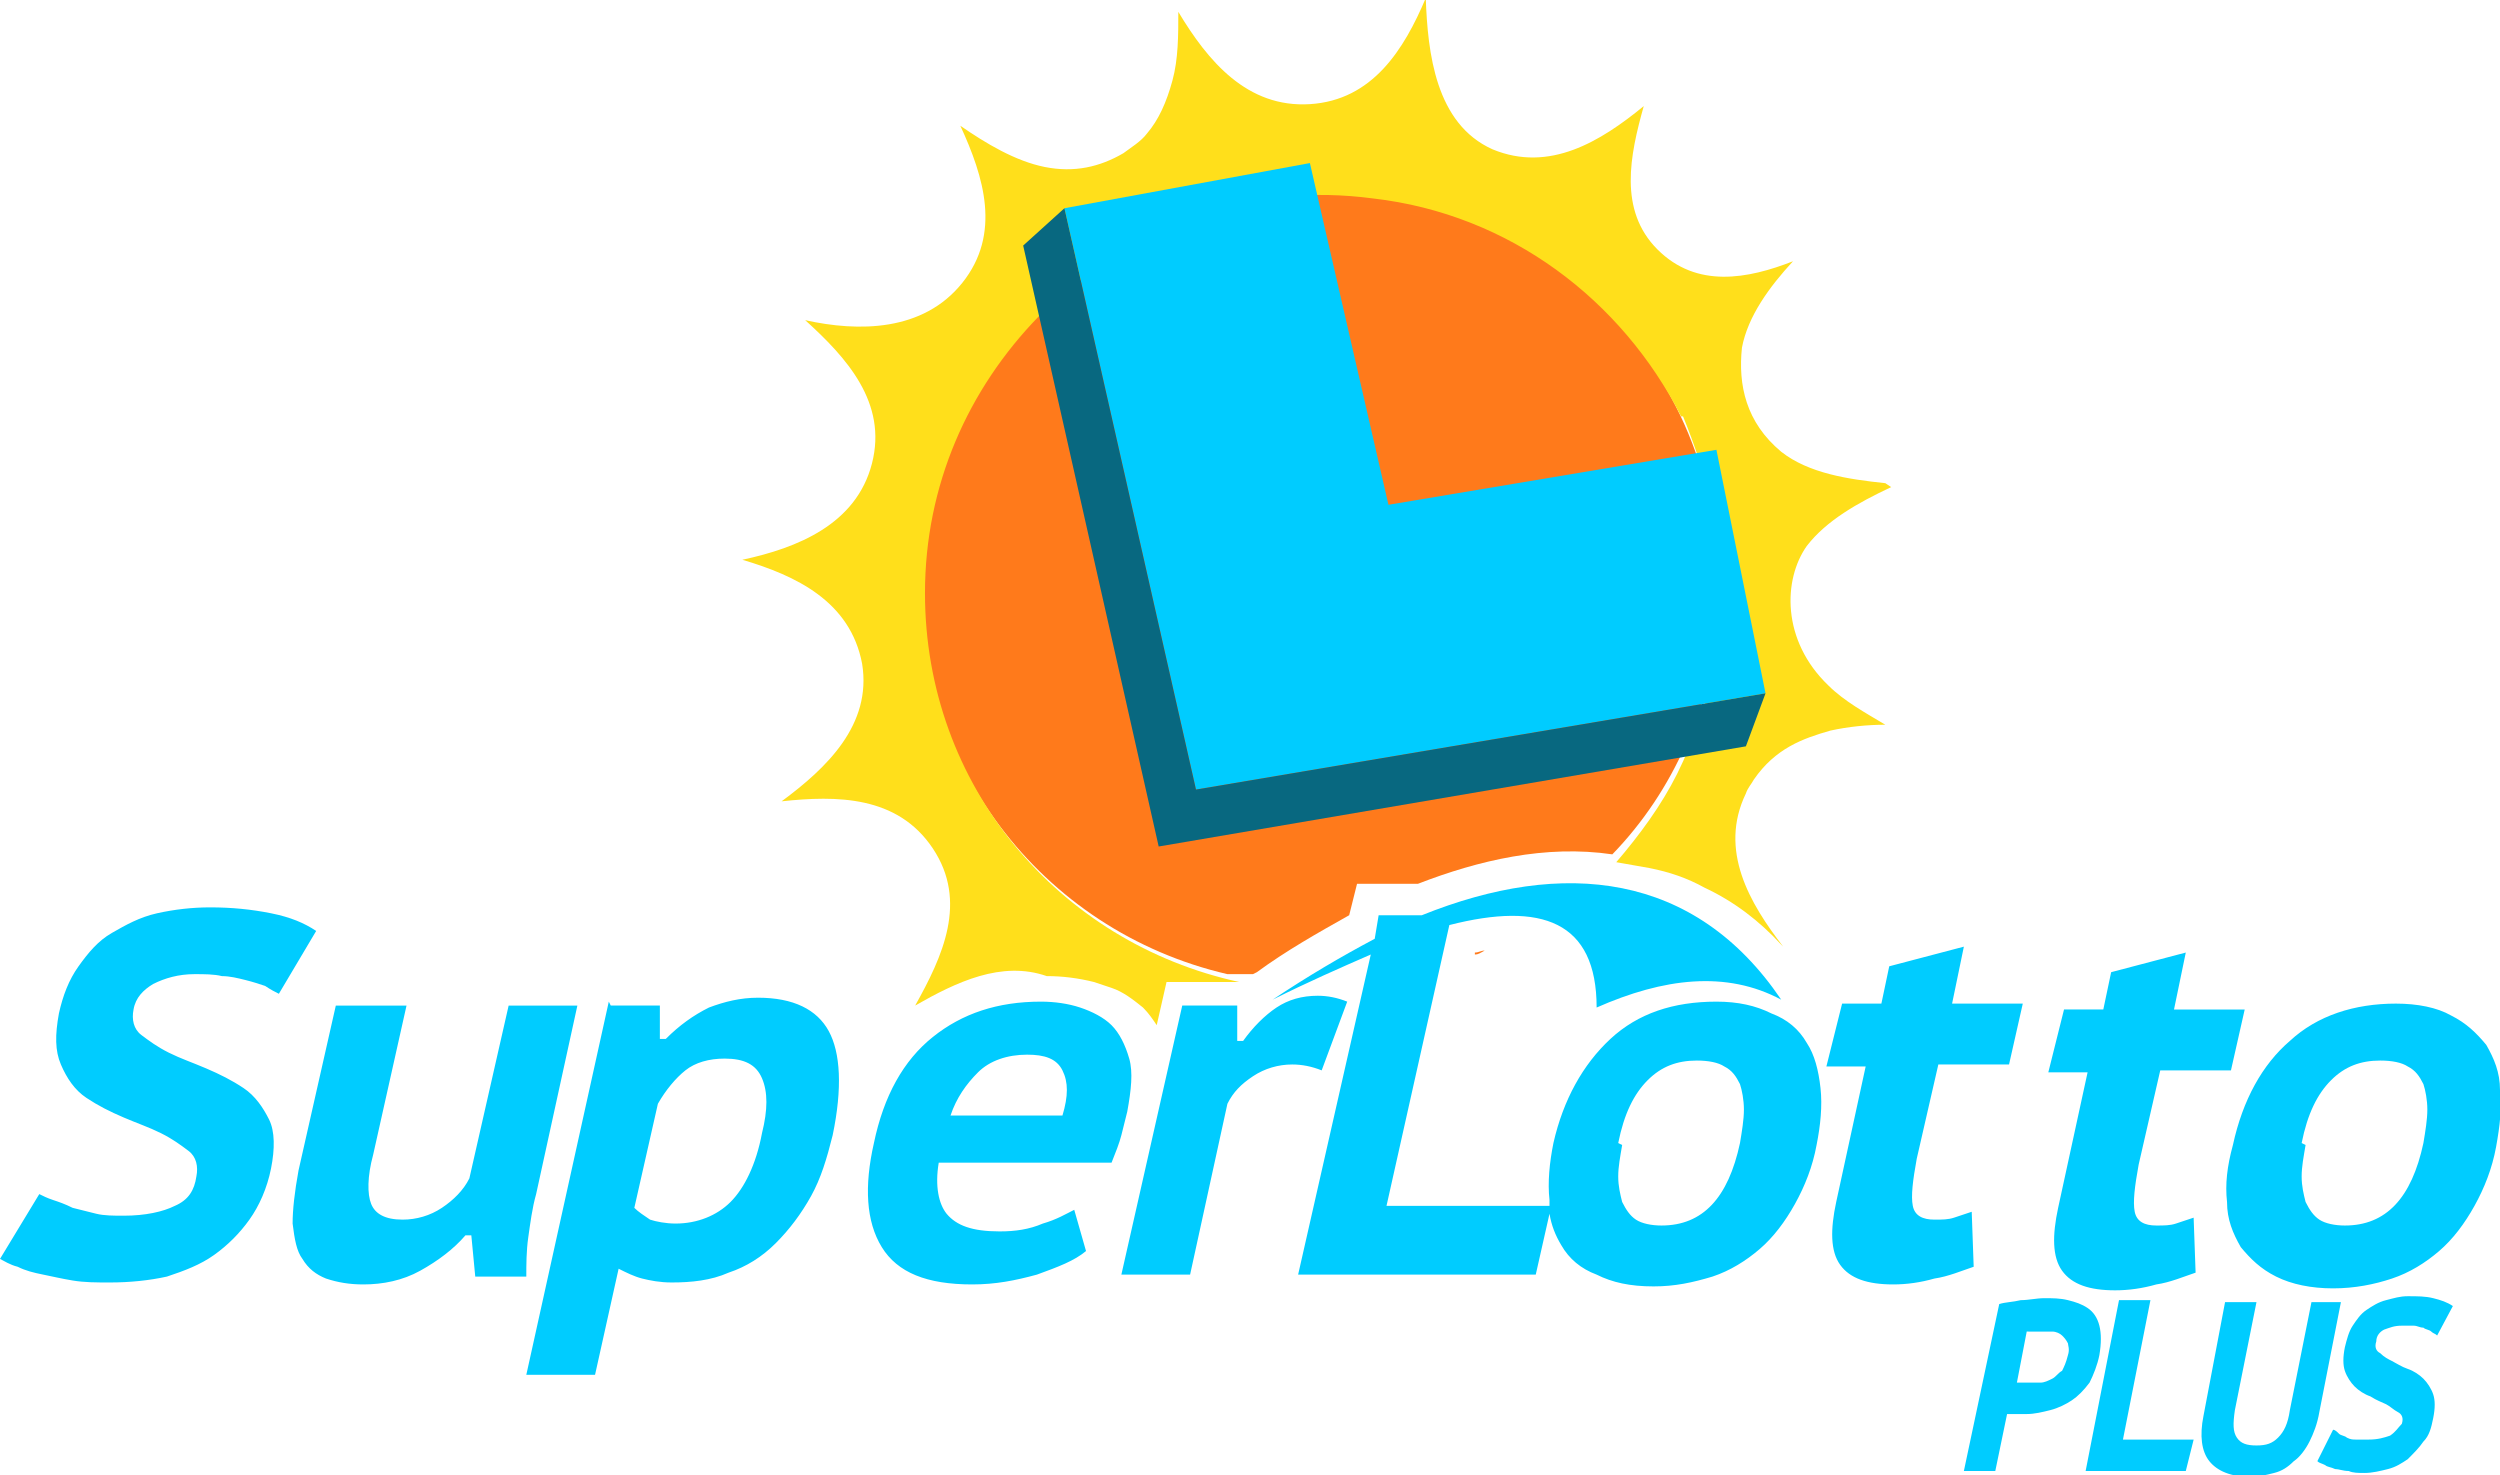
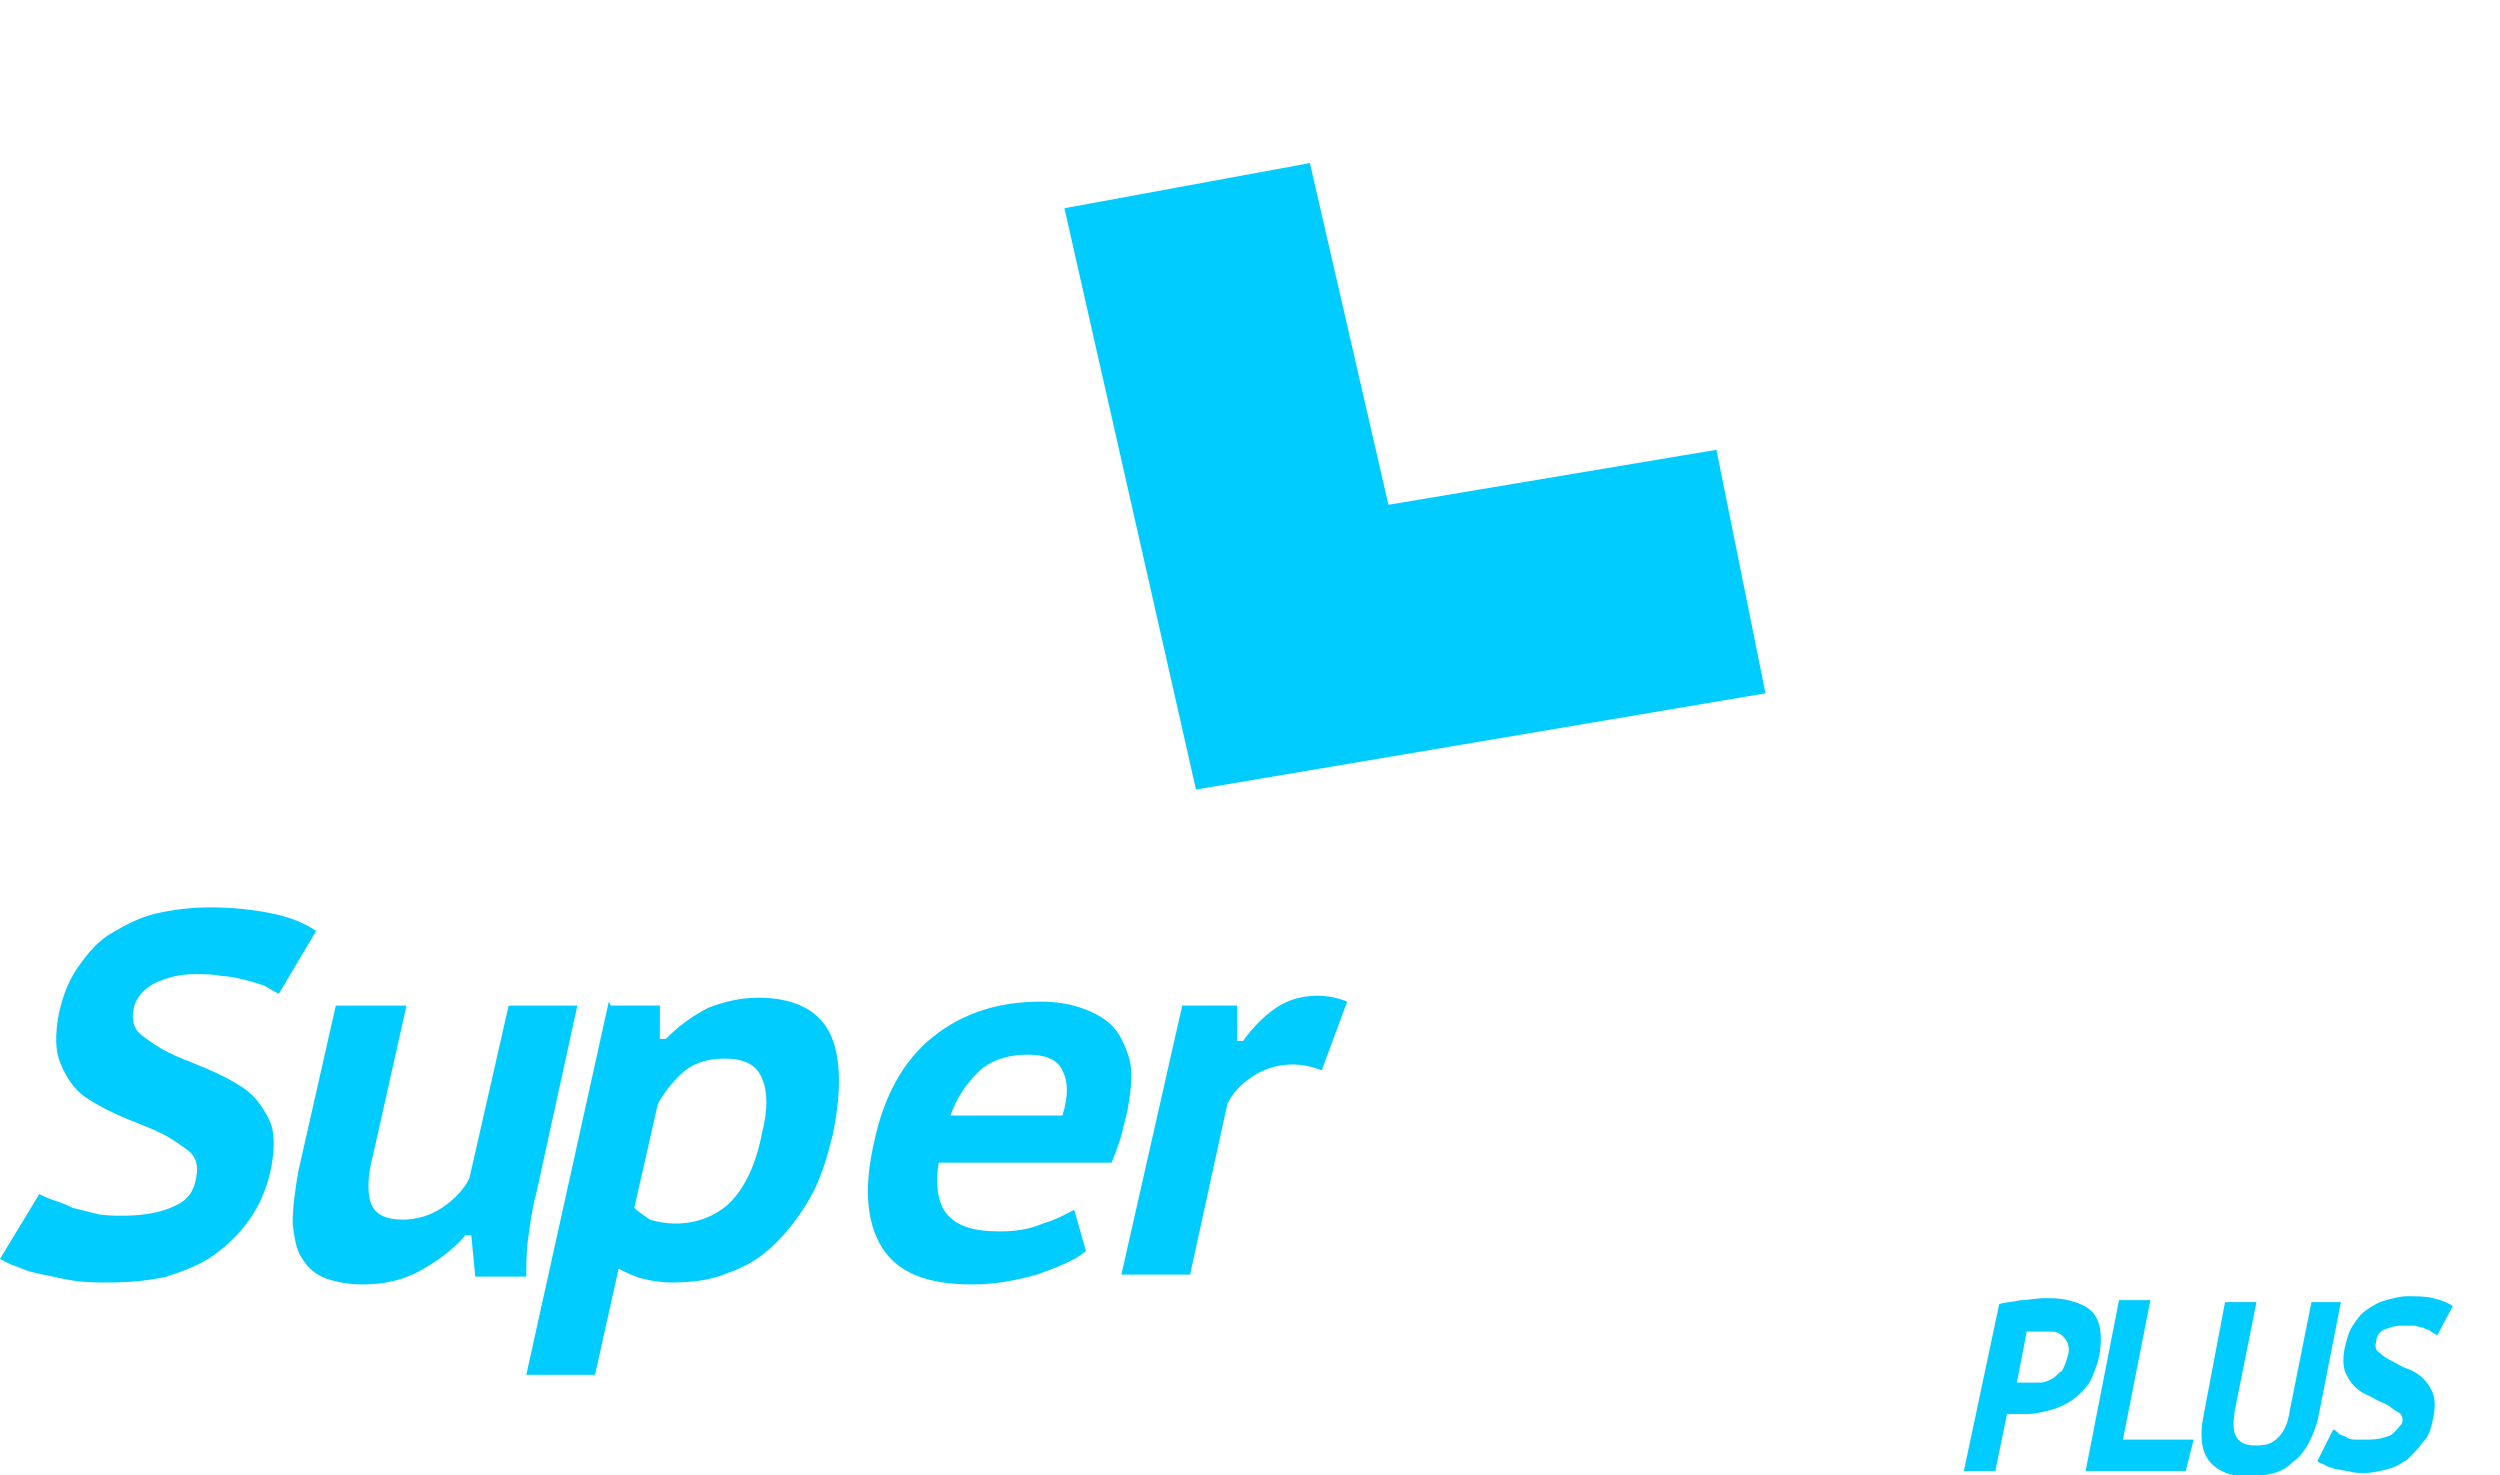
<svg xmlns="http://www.w3.org/2000/svg" id="Layer_1" viewBox="0 0 127.3 75.1" width="2500" height="1475">
  <style>.st0{fill:#ff7a1b}.st1{fill:#ffdf1b}.st2{fill:#0cf}.st3{fill:#086880}</style>
-   <path class="st0" d="M68.4 9.6c11.1.5 19.7 10.2 19.1 21.4-.3 4.9-2.3 9.3-5.4 12.5-3.4-.5-6.8.3-9.9 1.5h-3.1l-.4 1.6c-1.6.9-3.2 1.8-4.7 2.9l-.2.1h-1.3c-9.5-2.2-16.2-10.9-15.6-21 .7-11.2 10.2-19.7 21.5-19zm7.2 38.8c-.2.1-.3.2-.5.2v-.1c.2 0 .3-.1.5-.1z" />
-   <path class="st1" d="M96 24.6c-1.9-.2-3.9-.5-5.3-1.6-1.8-1.5-2.2-3.4-2-5.3.3-1.6 1.4-3.1 2.6-4.4-2.3.9-4.9 1.4-6.9-.6s-1.4-4.8-.7-7.3c-2.2 1.8-4.8 3.4-7.7 2.2-2.9-1.3-3.3-4.9-3.4-7.7-1.1 2.6-2.7 5.2-5.9 5.4-3.2.2-5.2-2.2-6.7-4.7 0 1.2 0 2.4-.3 3.5s-.7 2-1.3 2.7c-.3.4-.8.7-1.2 1-1.2.7-2.5 1-4 .7s-3-1.2-4.3-2.1c1.2 2.6 2.1 5.5.1 8s-5.3 2.5-8 1.9c2.1 1.9 4.2 4.2 3.4 7.3s-3.8 4.3-6.6 4.9c2.7.8 5.5 2.1 6.1 5.3.5 3.1-1.8 5.3-4.1 7 2.8-.3 5.9-.3 7.7 2.4s.5 5.5-.9 8c2.1-1.2 4.4-2.3 6.7-1.5.8 0 1.6.1 2.4.3l.9.3c.6.2 1.1.6 1.6 1 .3.3.5.6.7.9l.5-2.2h3.7c-9.2-2-16-10-16-19.8 0-5.5 2.2-10.4 5.8-14.1 5.1-4.9 10.9-6.8 17-6 7 .8 12.7 5.2 15.7 11.1h.1c2.3 5.6 3 11.5-.3 18.2-.8 1.6-1.9 3.1-3.1 4.5.6.1 1.1.2 1.7.3 1 .2 1.9.5 2.8 1 1.5.7 2.8 1.7 3.9 2.9l.1.1c-1.7-2.2-3.3-4.9-1.9-7.8.1-.3.3-.5.4-.7 1.1-1.6 2.5-2.1 3.9-2.5.9-.2 1.9-.3 2.8-.3-1-.6-2.1-1.2-2.9-2-2.4-2.3-2.3-5.4-1.1-7.1 1-1.3 2.6-2.2 4.3-3l-.3-.2z" />
-   <path class="st2" d="M127.3 55.5c0-.9-.3-1.6-.7-2.3-.5-.6-1-1.1-1.8-1.5-.7-.4-1.7-.6-2.8-.6-2.1 0-4 .6-5.4 1.9-1.4 1.2-2.4 3-2.9 5.3-.3 1.1-.4 2-.3 2.9 0 .9.3 1.6.7 2.3.5.6 1 1.1 1.8 1.5.8.4 1.8.6 2.9.6 1.1 0 2.1-.2 3-.5.9-.3 1.7-.8 2.4-1.4.7-.6 1.3-1.4 1.8-2.3.5-.9.9-1.9 1.1-3 .2-1.1.3-2 .2-2.9zm-3.9 2.7c-.6 2.8-1.9 4.2-4 4.2-.5 0-1-.1-1.3-.3-.3-.2-.5-.5-.7-.9-.1-.4-.2-.8-.2-1.3s.1-1 .2-1.6l-.2-.1c.3-1.5.8-2.5 1.5-3.2.7-.7 1.5-1 2.5-1 .6 0 1.1.1 1.4.3.4.2.6.5.8.9.1.3.2.8.2 1.3s-.1 1.1-.2 1.7zM105.1 51.4h2l.4-1.9 3.8-1-.6 2.9h3.6l-.7 3.1H110l-1.1 4.8c-.2 1.1-.3 1.9-.2 2.4.1.5.5.7 1.1.7.4 0 .7 0 1-.1l.9-.3.1 2.8c-.6.2-1.3.5-2 .6-.7.2-1.4.3-2.1.3-1.3 0-2.2-.3-2.7-1s-.5-1.8-.2-3.2l1.5-6.9h-2l.8-3.2zM93.8 51.1h2l.4-1.9 3.8-1-.6 2.9h3.6l-.7 3.1h-3.6L97.6 59c-.2 1.1-.3 1.9-.2 2.4.1.5.5.7 1.1.7.4 0 .7 0 1-.1l.9-.3.1 2.8c-.6.2-1.3.5-2 .6-.7.2-1.4.3-2.1.3-1.3 0-2.2-.3-2.7-1s-.5-1.8-.2-3.2l1.5-6.9h-2l.8-3.2zM92.7 55.4c-.1-.9-.3-1.7-.7-2.3-.4-.7-1-1.2-1.8-1.5-.8-.4-1.7-.6-2.8-.6-2.2 0-4 .6-5.4 1.9s-2.4 3.1-2.9 5.3c-.2 1-.3 2-.2 2.9v.3h-8.3l3.2-14.3c4.7-1.2 7.5-.2 7.5 4.2 3.4-1.5 6.6-1.9 9.4-.4-4.4-6.5-11.1-7.2-18.3-4.3h-2.2l-.2 1.2c-1.7.9-3.4 1.9-5.2 3.1 1.8-.9 3.4-1.6 5-2.3l-3.7 16.3h12.1l.7-3.1c.1.6.3 1.1.6 1.6.4.7 1 1.2 1.8 1.5.8.4 1.7.6 2.9.6 1.1 0 2-.2 3-.5.9-.3 1.7-.8 2.4-1.4.7-.6 1.3-1.4 1.8-2.3.5-.9.9-1.9 1.1-3 .2-1 .3-2 .2-2.9zm-4.1 2.8c-.6 2.8-1.9 4.2-4 4.2-.5 0-1-.1-1.3-.3s-.5-.5-.7-.9c-.1-.4-.2-.8-.2-1.3s.1-1 .2-1.6l-.2-.1c.3-1.5.8-2.5 1.5-3.2.7-.7 1.5-1 2.5-1 .6 0 1.1.1 1.4.3.4.2.6.5.8.9.1.3.2.8.2 1.3s-.1 1.1-.2 1.7z" />
  <path class="st2" d="M67.3 54.5c-.5-.2-1-.3-1.5-.3-.7 0-1.4.2-2 .6-.6.4-1 .8-1.3 1.4l-1.9 8.7h-3.5l3.1-13.7H63V53h.3c.5-.7 1.1-1.3 1.7-1.7s1.3-.6 2.1-.6c.5 0 1 .1 1.5.3l-1.3 3.5zM10 59.9c.1-.5 0-1-.4-1.3s-.8-.6-1.4-.9c-.6-.3-1.2-.5-1.9-.8s-1.3-.6-1.9-1-1-1-1.3-1.7-.3-1.5-.1-2.6c.2-.9.5-1.7 1-2.4s1-1.3 1.7-1.7 1.4-.8 2.3-1 1.8-.3 2.7-.3c1.1 0 2.1.1 3.1.3s1.7.5 2.3.9l-1.9 3.2c-.2-.1-.4-.2-.7-.4-.3-.1-.6-.2-1-.3s-.8-.2-1.2-.2c-.4-.1-.9-.1-1.4-.1-.8 0-1.5.2-2.1.5-.5.3-.9.7-1 1.3-.1.5 0 1 .4 1.3s.8.6 1.4.9c.6.3 1.2.5 1.9.8s1.3.6 1.9 1c.6.4 1 1 1.3 1.6s.3 1.5.1 2.5-.6 1.9-1.1 2.6c-.5.7-1.1 1.3-1.8 1.8s-1.5.8-2.4 1.1c-.9.2-1.9.3-2.9.3-.7 0-1.3 0-1.9-.1s-1-.2-1.5-.3-.9-.2-1.3-.4c-.4-.1-.7-.3-.9-.4l2-3.3c.2.1.4.2.7.3s.6.2 1 .4l1.2.3c.4.1.9.1 1.4.1 1.1 0 2-.2 2.6-.5.7-.3 1-.8 1.1-1.5zM20.7 51.2L19 58.8c-.3 1.1-.3 2-.1 2.5.2.5.7.8 1.6.8.7 0 1.4-.2 2-.6.6-.4 1.1-.9 1.4-1.5l2-8.8h3.5l-2.1 9.6c-.2.7-.3 1.5-.4 2.2s-.1 1.4-.1 2h-2.6l-.2-2.1h-.3c-.6.7-1.4 1.3-2.3 1.8s-1.9.7-2.9.7c-.7 0-1.3-.1-1.9-.3-.5-.2-.9-.5-1.2-1-.3-.4-.4-1-.5-1.8 0-.7.1-1.6.3-2.7l1.9-8.4h3.6zM42.2 52.5c-.6-1.1-1.8-1.7-3.6-1.7-.9 0-1.7.2-2.5.5-.8.4-1.5.9-2.2 1.6h-.3v-1.7h-2.5L31 51l-4.2 19h3.5l1.2-5.4c.4.2.8.4 1.2.5.4.1.9.2 1.5.2 1 0 2-.1 2.9-.5.9-.3 1.7-.8 2.4-1.5s1.3-1.5 1.8-2.4c.5-.9.8-1.9 1.1-3.1.5-2.4.4-4.2-.2-5.3zm-3.4 5.2c-.3 1.6-.9 2.8-1.6 3.5-.7.7-1.7 1.1-2.8 1.1-.5 0-1-.1-1.3-.2-.3-.2-.6-.4-.8-.6l1.2-5.3c.4-.7.9-1.3 1.4-1.7.5-.4 1.2-.6 2-.6 1 0 1.6.3 1.9 1s.3 1.6 0 2.8zM57.5 53.9c-.2-.7-.5-1.3-.9-1.7-.4-.4-1-.7-1.6-.9s-1.3-.3-2-.3c-2.2 0-4 .6-5.5 1.8s-2.5 3-3 5.4c-.5 2.2-.4 4 .4 5.3.8 1.3 2.3 1.9 4.6 1.9 1.2 0 2.2-.2 3.3-.5 1.1-.4 1.9-.7 2.5-1.2l-.6-2.1c-.4.2-.9.5-1.6.7-.7.3-1.4.4-2.2.4-1.4 0-2.2-.3-2.7-.9-.4-.5-.6-1.4-.4-2.6h8.8c.2-.5.4-1 .5-1.4l.3-1.2c.2-1.1.3-2 .1-2.7zm-3.4 2.9h-5.7c.3-.9.8-1.6 1.4-2.2.6-.6 1.5-.9 2.5-.9.9 0 1.5.2 1.8.8.3.6.3 1.3 0 2.3zM55.4 63.7v.2-.2zM122.3 72.5c.1-.3 0-.5-.2-.6s-.4-.3-.6-.4-.5-.2-.8-.4c-.3-.1-.6-.3-.8-.5s-.4-.5-.5-.8-.1-.7 0-1.2c.1-.4.2-.8.4-1.1.2-.3.4-.6.7-.8.3-.2.6-.4 1-.5s.7-.2 1.1-.2c.5 0 .9 0 1.3.1s.7.2 1 .4l-.8 1.5c-.1-.1-.2-.1-.3-.2s-.3-.1-.4-.2c-.2 0-.3-.1-.5-.1h-.6c-.4 0-.6.1-.9.2-.2.1-.4.3-.4.6-.1.3 0 .5.2.6.2.2.4.3.6.4s.5.3.8.4.6.3.8.5.4.5.5.8.1.7 0 1.2-.2.9-.5 1.2c-.2.3-.5.6-.8.9-.3.2-.6.4-1 .5s-.8.2-1.2.2c-.3 0-.6 0-.8-.1-.3 0-.5-.1-.7-.1-.2-.1-.4-.1-.5-.2-.2-.1-.3-.1-.4-.2l.8-1.6c.1 0 .2.1.3.2s.3.1.4.2c.2.1.3.1.5.1h.6c.5 0 .8-.1 1.1-.2.3-.2.4-.4.6-.6zM117.7 66.3h1.5l-1.1 5.6c-.1.6-.3 1.1-.5 1.5s-.5.8-.8 1c-.3.3-.6.5-1 .6s-.8.2-1.2.2c-1 0-1.7-.3-2.1-.8s-.5-1.3-.3-2.3l1.1-5.8h1.6l-1.1 5.5c-.1.7-.1 1.1.1 1.4s.5.4 1 .4.8-.1 1.1-.4c.3-.3.5-.7.6-1.4l1.1-5.5zM111.3 74.9h-5.1l1.7-8.7h1.6l-1.4 7.1h3.6l-.4 1.6zM106.9 67.5c-.1-.4-.3-.7-.6-.9s-.6-.3-1-.4c-.4-.1-.8-.1-1.2-.1-.4 0-.8.1-1.2.1-.4.1-.8.1-1.1.2l-1.8 8.5h1.6l.6-2.9h1c.4 0 .8-.1 1.2-.2.4-.1.8-.3 1.1-.5s.6-.5.9-.9c.2-.4.4-.9.5-1.4.1-.6.1-1.1 0-1.5zm-1.6 1.5c-.1.4-.2.6-.3.8-.2.1-.3.3-.5.4-.2.1-.4.2-.6.2h-.6-.6l.5-2.6H104.5c.2 0 .4.1.5.2.1.1.2.2.3.4 0 .1.1.3 0 .6zM87.4 22.9l2.5 12.4-29 4.9-6.7-29.6 12.5-2.3 4 17.4z" />
-   <path class="st3" d="M89.9 35.3l-1 2.7L59 43.1l-6.9-30.6 2.1-1.9 6.7 29.6z" />
</svg>